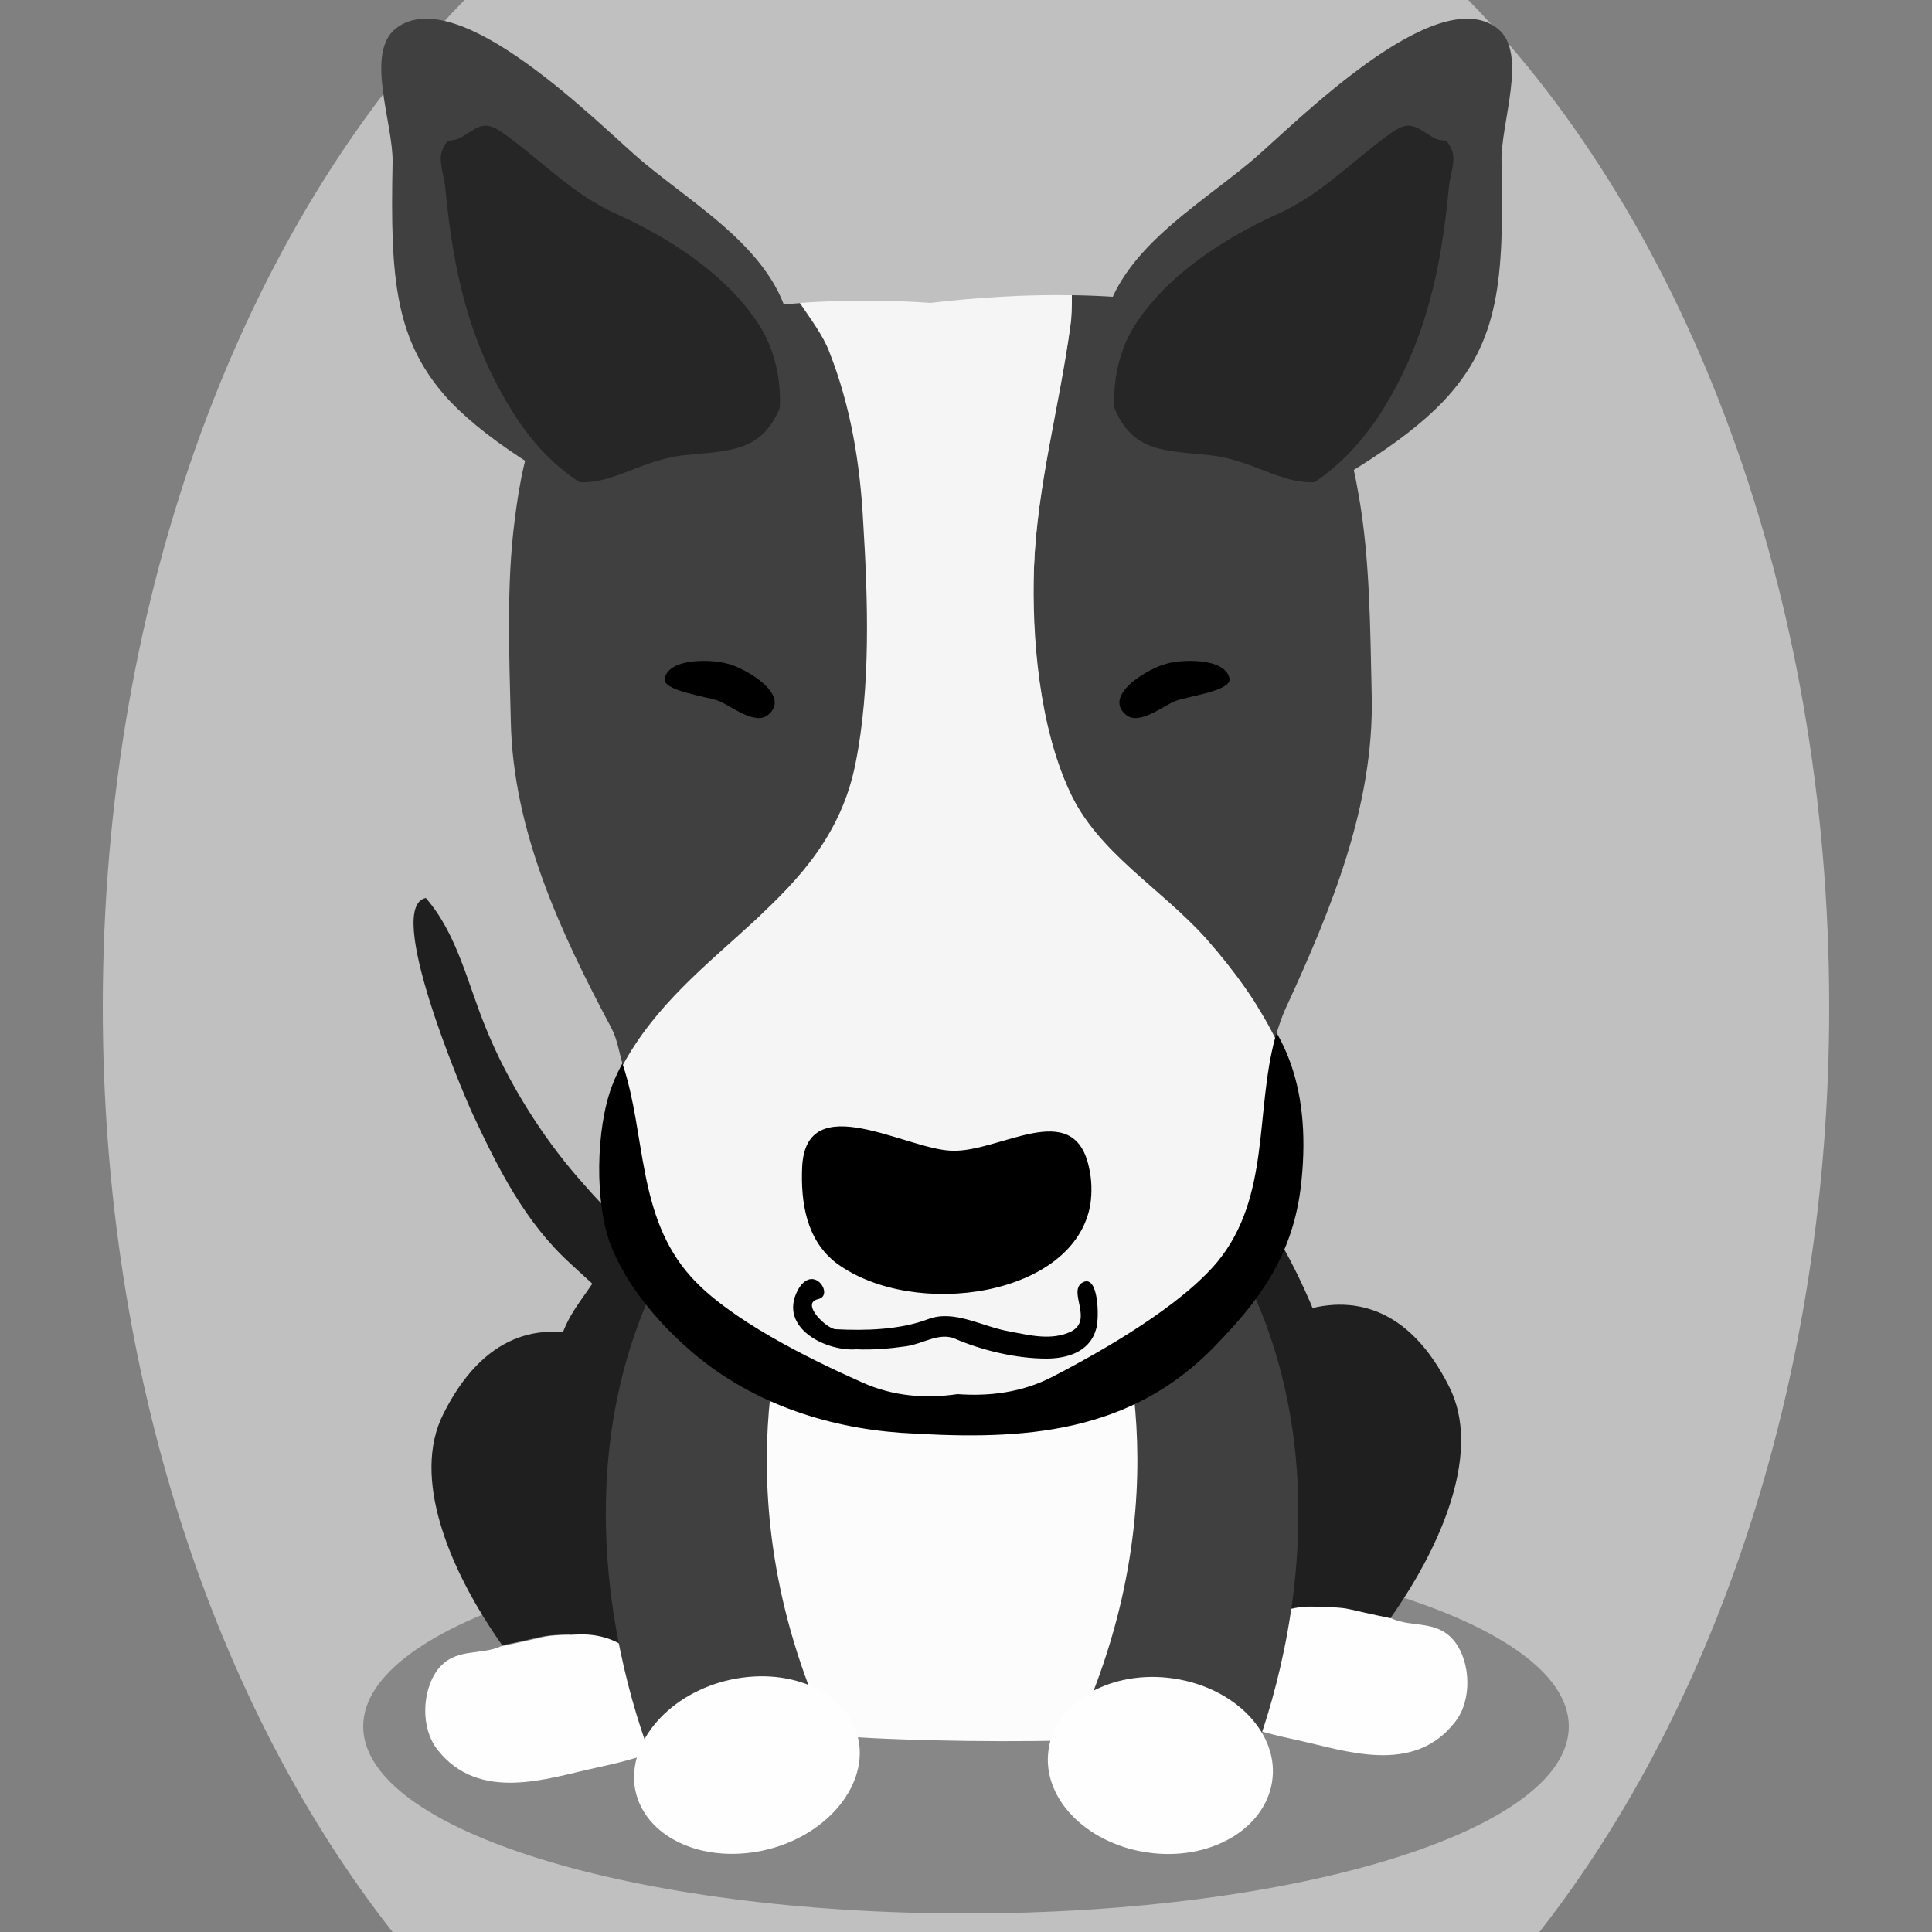
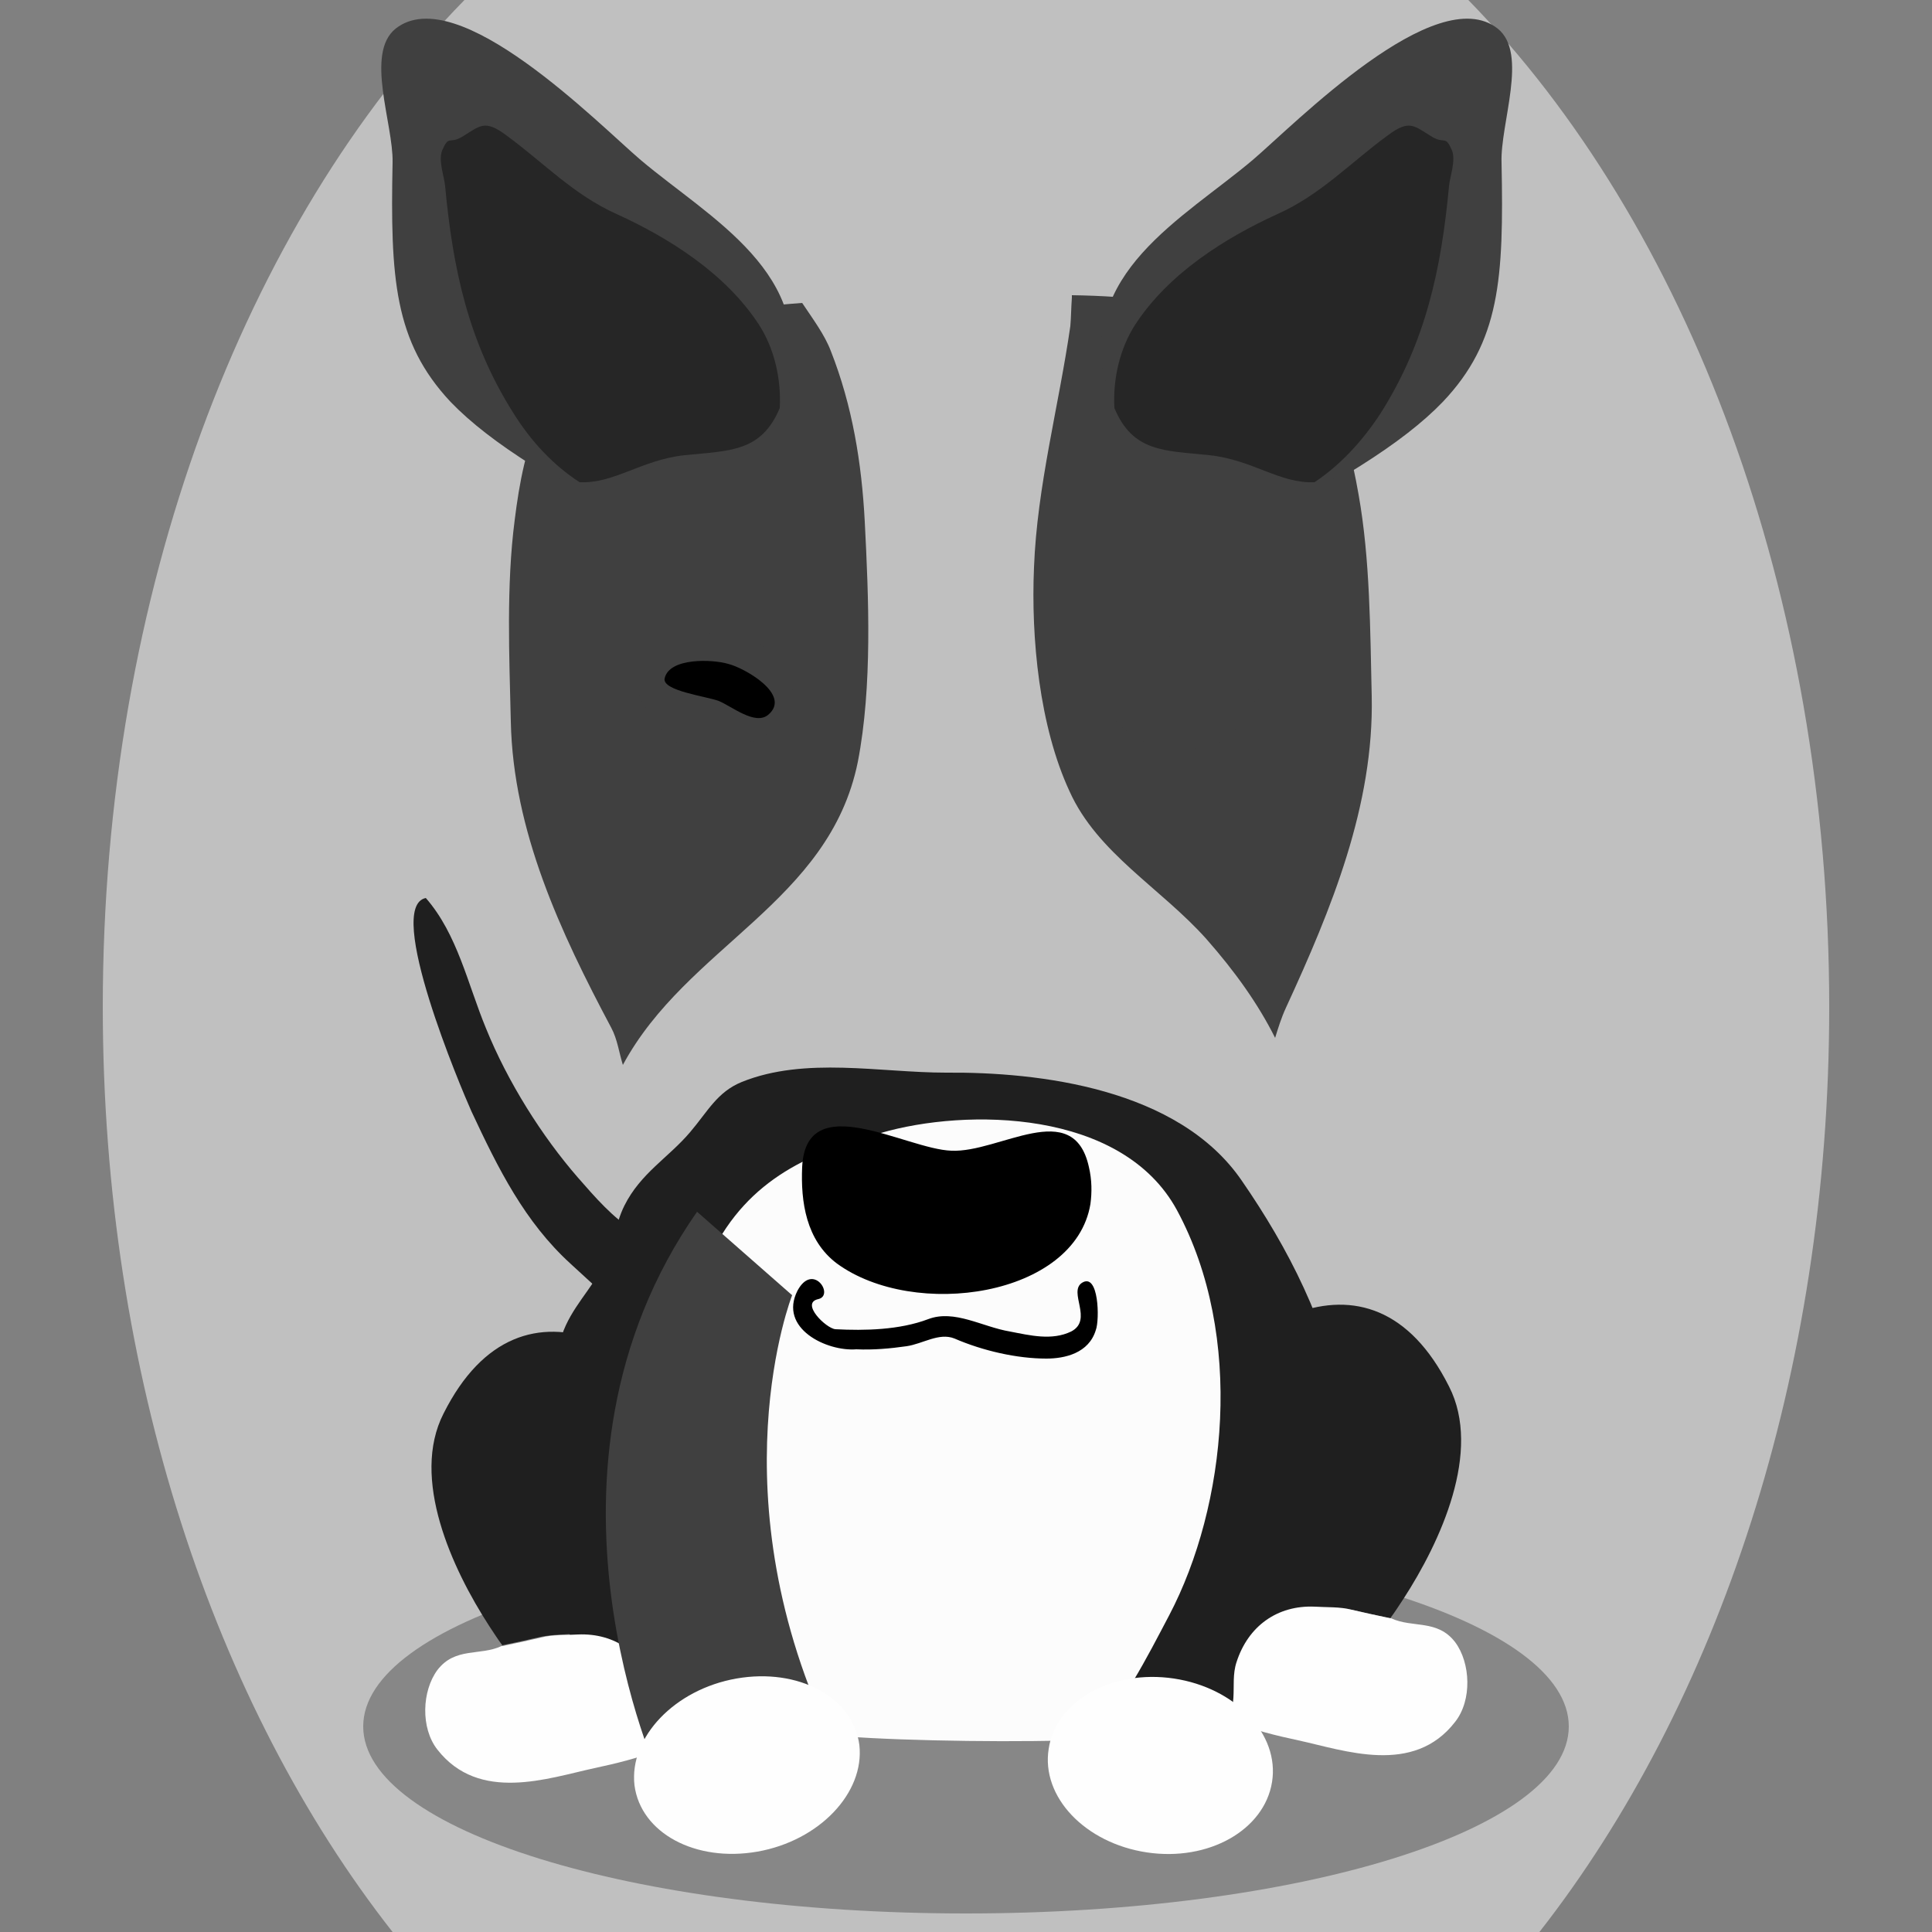
<svg xmlns="http://www.w3.org/2000/svg" version="1.1" id="Ebene_1" x="0px" y="0px" viewBox="0 0 250 250" style="enable-background:new 0 0 250 250;" xml:space="preserve">
  <rect x="0" y="0" width="250" height="250" fill="#808080" stroke="none" />
  <style type="text/css">
	.st0{opacity:0.3;enable-background:new    ;}
	.st1{fill:#1F1F1F;}
	.st2{fill:#FEFEFE;}
	.st3{fill:#fcfcfc;}
	.st4{fill:#404040;}
	.st5{fill:#000000;}
	.st6{fill:#f5f5f5;}
	.st7{fill:#262626;}
	.st8{fill:#404040;}

.bgel{fill:#C0C0C0;}</style>
  <path class="bgel" d="M236.7,130.3c0,47.6-14.5,90.3-37.5,119.7H50.8c-23-29.3-37.5-72.1-37.5-119.7C13.3,76.6,31.7,29,60.1,0h129.9  C218.3,29,236.7,76.6,236.7,130.3z" />
  <g>
    <path class="st0" d="M203,223.4c0,13.4-34.9,24.2-78,24.2s-78-10.8-78-24.2s34.9-24.2,78-24.2S203,210,203,223.4z" />
    <path class="st1" d="M89.3,162c2.3,1.3,7.5,5.8,7.6,9c0.2,4.4-5.9,3.8-8.6,2.9c-5.6-1.8-10.1-6.4-14.5-10.4   c-5.9-5.4-9.3-12.2-12.8-19.7c-1.3-2.9-11.3-26.5-5.9-27.6c4.1,4.7,5.4,11.1,7.8,16.9c2.8,6.9,7.2,13.9,11.9,19.3   c2.1,2.4,4.6,5.3,7.2,6.8C84.3,160.5,87,160.6,89.3,162z" />
    <path class="st1" d="M122.4,138.8c-8.5,0-18.2-2.1-26.4,1.2c-3.2,1.3-4.4,3.8-6.7,6.5c-2.8,3.3-6.4,5.3-8.5,9.5   c-1.2,2.4-1.4,5.1-2.6,7.5c-1.6,3.3-4.3,5.7-5.5,9.3c-2.4,6.7-4.1,15.6-3.5,22.8c0.9,10.3,4.2,19.6,12.8,23   c5.8,2.3,12.9,2.8,18.8,3.8c13.6,2.4,27.4,1.4,41.4,0.5c9.3-0.6,22.5,1.3,28.7-8.7c5.3-8.6,4.7-21.7,2.9-31.8   c-2.1-11.2-7.1-20.9-13.1-29.6C152.5,140.8,134.4,138.7,122.4,138.8z" />
    <g>
      <path class="st1" d="M85.3,223.2c-0.1-1.5,0.1-3.1-0.4-4.6c-1.5-4.7-5.3-7.4-10.1-7.2c-1.5,0.1-3.3,0.1-4.8,0.4    c-1.3,0.3-3.5,0.8-5,1.1h-0.1H65c-0.6-0.8-1.1-1.6-1.7-2.5c-4.8-7.4-10.2-19.1-5.9-27.5c10.2-20.3,29.3-8,39.4,8.7    c4.7,7.7,4.3,20.2-0.4,26.8c-2,2.7-4.4,4.7-7.1,6.2c-1.3,0.7-2.6,1.3-4,1.8C85.5,225.4,85.4,224.4,85.3,223.2z" />
      <path class="st2" d="M56.6,226.4c-2.2-2.8-2-7.6,0-10.3c2.3-3,5.5-1.8,8.3-3.1H65c1.5-0.3,3.7-0.8,5-1.1c1.5-0.4,3.2-0.3,4.8-0.4    c4.8-0.2,8.6,2.5,10.1,7.2c0.5,1.5,0.3,3.1,0.4,4.6c0.1,1.2,0.2,2.2,0.1,3.1c-2.8,1.1-5.7,1.8-8.5,2.4    C70.9,230.1,62,233.3,56.6,226.4z" />
    </g>
    <g>
-       <path class="st1" d="M159.6,219.7c0.1-1.5-0.1-3.1,0.4-4.6c1.5-4.7,5.3-7.4,10.1-7.2c1.5,0.1,3.3,0.1,4.8,0.4    c1.3,0.3,3.5,0.8,5,1.1h0.1h-0.1c0.6-0.8,1.1-1.6,1.7-2.5c4.8-7.4,10.2-19.1,5.9-27.5c-10.2-20.3-29.3-8-39.4,8.7    c-4.7,7.7-4.3,20.2,0.4,26.8c2,2.7,4.4,4.7,7.1,6.2c1.3,0.7,2.6,1.3,4,1.8C159.4,221.8,159.5,220.8,159.6,219.7z" />
+       <path class="st1" d="M159.6,219.7c0.1-1.5-0.1-3.1,0.4-4.6c1.5-4.7,5.3-7.4,10.1-7.2c1.5,0.1,3.3,0.1,4.8,0.4    c1.3,0.3,3.5,0.8,5,1.1h0.1h-0.1c0.6-0.8,1.1-1.6,1.7-2.5c4.8-7.4,10.2-19.1,5.9-27.5c-10.2-20.3-29.3-8-39.4,8.7    c-4.7,7.7-4.3,20.2,0.4,26.8c2,2.7,4.4,4.7,7.1,6.2C159.4,221.8,159.5,220.8,159.6,219.7z" />
      <path class="st2" d="M188.3,222.8c2.2-2.8,2-7.6,0-10.3c-2.3-3-5.5-1.8-8.3-3.1h-0.1c-1.5-0.3-3.7-0.8-5-1.1    c-1.5-0.4-3.2-0.3-4.8-0.4c-4.8-0.2-8.6,2.5-10.1,7.2c-0.5,1.5-0.3,3.1-0.4,4.6c-0.1,1.2-0.2,2.2-0.1,3.1c2.8,1.1,5.7,1.8,8.5,2.4    C174,226.5,182.9,229.8,188.3,222.8z" />
    </g>
    <path class="st3" d="M152.3,156.6c-7.1-13.1-27.3-13.2-38.3-10c-8.8,2.5-17.1,5.7-22,15.7c-2.8,5.8-3.3,11.6-1.6,17.9   c0.9,3.4,2.4,6.5,3.4,9.8c0.8,2.8,0.5,4.2,0.8,6.9c0.8,8.3,6.4,17.5,11,23.4c1.2,1.5,2.5,3,3.9,4.4c7.9,0.6,23.4,0.8,31.4,0.4   c4.3-4.2,7.5-10.6,10.4-16.1C158.7,194.9,161.1,172.9,152.3,156.6z" />
    <g>
      <path class="st4" d="M102.5,167.6c0,0-10.2,25.9,5.4,58.1l-22.5,4.5c0,0-18.6-39.9,4.8-73.4L102.5,167.6z" />
      <g>
        <g>
          <g>
            <path class="st2" d="M111.2,225.8c0.7,6.2-5.2,12.4-13.2,13.8c-8,1.4-15.1-2.4-15.9-8.6c-0.7-6.2,5.2-12.4,13.2-13.8       C103.3,215.8,110.4,219.6,111.2,225.8z" />
          </g>
        </g>
      </g>
    </g>
    <g>
-       <path class="st4" d="M143.9,167.6c0,0,10.2,25.9-5.4,58.1l22.5,4.5c0,0,18.6-39.9-4.8-73.4L143.9,167.6z" />
      <g>
        <g>
          <g>
            <path class="st2" d="M135.7,226.3c-1,6.2,4.7,12.2,12.7,13.4s15.2-2.9,16.2-9.1c1-6.2-4.7-12.2-12.7-13.4       S136.6,220.1,135.7,226.3z" />
          </g>
        </g>
      </g>
    </g>
    <g>
-       <path class="st5" d="M79.2,140.5c-2.1,5.5-2.3,15.3-0.1,20.8c2.1,5.2,6,9.7,9.7,13c8,7.2,18.1,10.4,27.7,11.1    c14.1,0.9,28.8,0.8,40.3-10.8c5.7-5.8,10.6-11.8,11.6-21.7c2.7-25.8-16-31.6-32-35.4c-15-3.5-38.1-6-49.4,10.5    C84.5,131.5,80.8,136.2,79.2,140.5z" />
-     </g>
+       </g>
    <g>
      <g>
        <g>
          <g>
            <path class="st4" d="M111.9,67.5c-0.4-7.6-1.6-15-4.4-22.1c-0.8-2.1-2.3-4.1-3.7-6.2c-8.2,0.6-16.4,1.9-23.5,4.8       c-10.1,4-12.5,13.6-13.7,23.3c-1.1,8.5-0.7,17.6-0.5,26.1c0.3,14.1,6.4,27.2,13,39.6c0.8,1.5,1,3.2,1.5,4.8       c8.3-15.4,26.7-21,30.4-39.2C112.9,88.8,112.4,77.3,111.9,67.5z" />
            <path class="st4" d="M138.5,42.2c-1.5,10.4-4.3,20.7-4.7,31.2c-0.4,9.2,0.7,20.6,4.6,29c3.6,8,11.8,12.5,17.7,19.1       c3.7,4.2,6.7,8.4,8.9,12.8c0.4-1.3,0.8-2.6,1.4-3.9c5.9-12.8,11.4-26.2,11.1-40.3c-0.2-8.5-0.2-17.7-1.7-26.1       c-1.7-9.7-4.6-19.1-14.8-22.5c-6.8-2.3-14.6-3.2-22.3-3.3c0,0.1,0,0.2,0,0.3C138.6,39.9,138.6,41.1,138.5,42.2z" />
-             <path class="st6" d="M89.4,165.2c4.9,5.5,15.2,10.6,22.2,13.7c4,1.8,8.2,2.1,12.3,1.5c4.1,0.3,8.3-0.2,12.2-2.2       c6.8-3.5,16.8-9.3,21.5-15c6.8-8.4,4.8-19.3,7.4-28.9c-2.2-4.4-5.2-8.6-8.9-12.8c-5.9-6.6-14.1-11.2-17.7-19.1       c-3.9-8.4-4.9-19.9-4.6-29c0.4-10.5,3.3-20.8,4.7-31.2c0.2-1.2,0.2-2.4,0.2-3.7c0-0.1,0-0.2,0-0.3c-6.2-0.1-12.4,0.3-18.3,1       c-5.5-0.4-11.2-0.4-16.9,0c1.4,2.1,3,4.2,3.8,6.3c2.8,7.1,4,14.5,4.4,22.1c0.6,9.8,1,21.3-1,31.2c-3.6,18.2-21.7,23.5-30.1,39       C83.6,146.8,82.4,157.4,89.4,165.2z" />
          </g>
        </g>
      </g>
      <g>
        <path d="M141.1,155.8c-2,12-22.8,15-32.8,7.7c-4-3-4.7-8-4.5-12.5c0.5-10.3,13.4-2.3,19.3-2.1c6.2,0.3,15.8-7,17.8,2.1     C141.3,152.7,141.3,154.3,141.1,155.8z" />
      </g>
      <g>
        <g>
          <path class="st4" d="M193.8,3.7c-8-6.3-26.3,12.4-31.7,17c-9,7.6-22.8,14.7-18.9,29.4c0.3,1.1,0.6,2,0.9,2.8      c2.4,5.7,6.4,5.5,12.3,6.1c5.6,0.6,9.1,3.7,13.6,3.5c1.8-0.1,3.7-0.7,6-2.2c4.6-2.9,8.1-5.6,10.7-8.3c7.4-7.8,7.9-15.9,7.6-30.9      C194.1,16,197.8,6.9,193.8,3.7z" />
          <path class="st7" d="M178.7,53.4c5.8-9.2,7.8-18.6,8.8-29.3c0.1-1.2,0.9-3.3,0.4-4.6c-0.9-2.1-0.9-0.8-2.6-1.8      c-2.3-1.4-2.9-2.3-5.7-0.2c-4.8,3.5-8.7,7.7-14.3,10.2c-6.8,3.1-14.1,7.7-18.4,14.3c-2,3.1-2.9,7-2.7,10.8      c2.4,5.7,6.4,5.5,12.3,6.1c5.6,0.6,9.1,3.7,13.6,3.5C173.4,60.2,176.3,57.1,178.7,53.4z" />
        </g>
        <g>
          <path class="st4" d="M51.2,3.7c8-6.3,26.3,12.4,31.7,17c9,7.6,22.8,14.7,18.9,29.4c-0.3,1.1-0.6,2-0.9,2.8      c-2.4,5.7-6.4,5.5-12.3,6.1c-5.6,0.6-9.1,3.7-13.6,3.5c-1.8-0.1-3.7-0.7-6-2.2c-4.6-2.9-8.1-5.6-10.7-8.3      c-7.3-7.8-7.8-16-7.5-31C50.9,16,47.2,6.9,51.2,3.7z" />
          <path class="st7" d="M66.4,53.4c-5.8-9.2-7.8-18.6-8.8-29.3c-0.1-1.2-0.9-3.3-0.4-4.6c0.9-2.1,0.9-0.8,2.6-1.8      c2.3-1.4,2.9-2.3,5.7-0.2c4.8,3.5,8.7,7.7,14.3,10.2c6.8,3.1,14.1,7.7,18.4,14.3c2,3.1,2.9,7,2.7,10.8      c-2.4,5.7-6.4,5.5-12.3,6.1c-5.6,0.6-9.1,3.7-13.6,3.5C71.6,60.2,68.7,57.1,66.4,53.4z" />
        </g>
      </g>
      <g>
        <g>
          <path d="M135.4,175.8c-3.8,0-8.2-1-11.9-2.6c-2-0.8-4.1,0.7-6.2,1s-4.3,0.5-6.5,0.4c-3.8,0.3-10.1-2.7-7.6-7.6      c2-3.7,4.8,0.6,2.7,1.1c-2.4,0.5,1,3.8,2.2,3.9c3.8,0.2,8.3,0.1,12-1.3c3.4-1.3,7,1,10.6,1.6c2.6,0.5,5.4,1.2,7.9,0      c2.9-1.5-0.4-5.1,1.4-6.3c2.2-1.4,2.3,4.8,1.8,6.1C140.9,175.1,137.8,175.8,135.4,175.8C134.7,175.8,137.9,175.8,135.4,175.8z" />
        </g>
      </g>
      <g>
        <g>
          <g>
            <path class="st8" d="M156.3,81.7c9-1,8.2,9.1,2.6,13.6c-5.6,4.5-20.1-0.4-14.9-9.6C145.9,82.4,153.1,82.1,156.3,81.7z" />
          </g>
        </g>
        <g>
          <g>
            <path class="st8" d="M89.1,81.7c-9-1-8.2,9.1-2.6,13.6s20.1-0.4,14.9-9.6C99.6,82.4,92.3,82.1,89.1,81.7z" />
          </g>
        </g>
        <path d="M89.6,85.6c-1.7,0.2-3.3,0.8-3.6,2.2c-0.3,1.6,5.4,2.3,7,2.9c1.7,0.7,4.7,3.2,6.4,1.8c3.1-2.6-3.1-6.1-5.2-6.6     C93.2,85.6,91.3,85.4,89.6,85.6z" />
-         <path d="M155.5,85.6c1.7,0.2,3.3,0.8,3.6,2.2c0.3,1.6-5.4,2.3-7,2.9c-1.7,0.7-4.7,3.2-6.4,1.8c-3.1-2.6,3.1-6.1,5.2-6.6     C151.8,85.6,153.7,85.4,155.5,85.6z" />
      </g>
    </g>
  </g>
</svg>